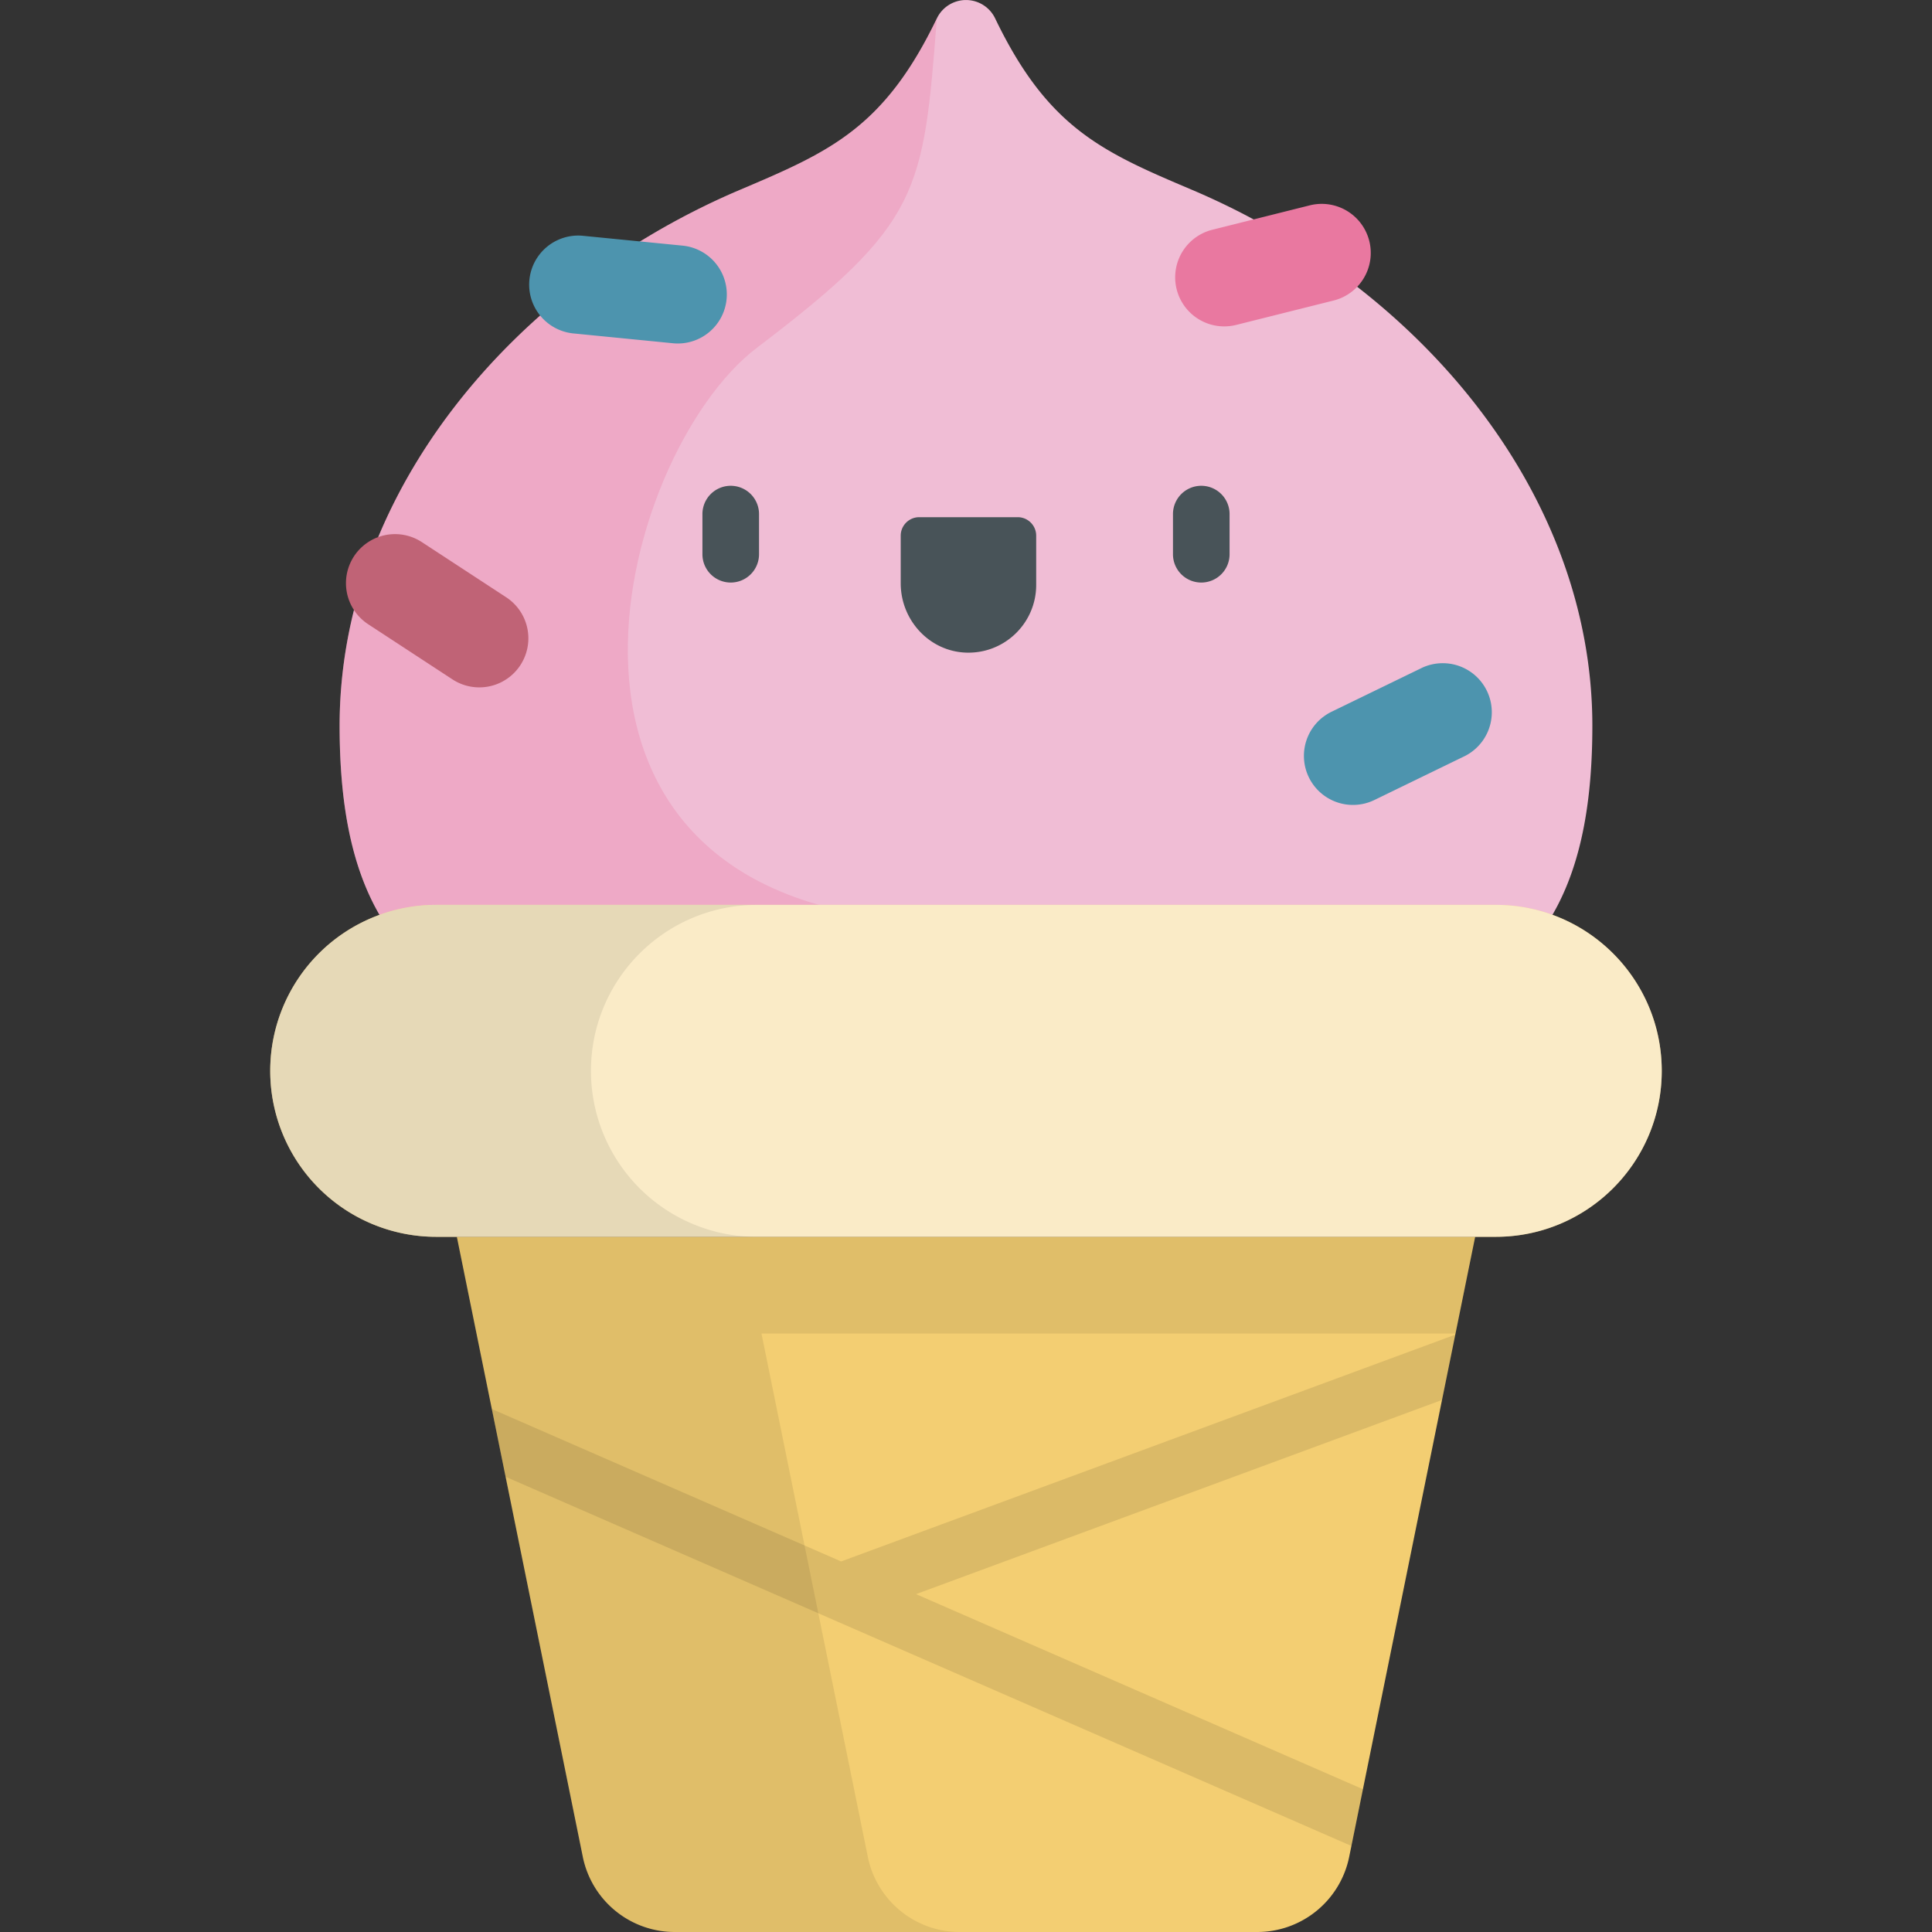
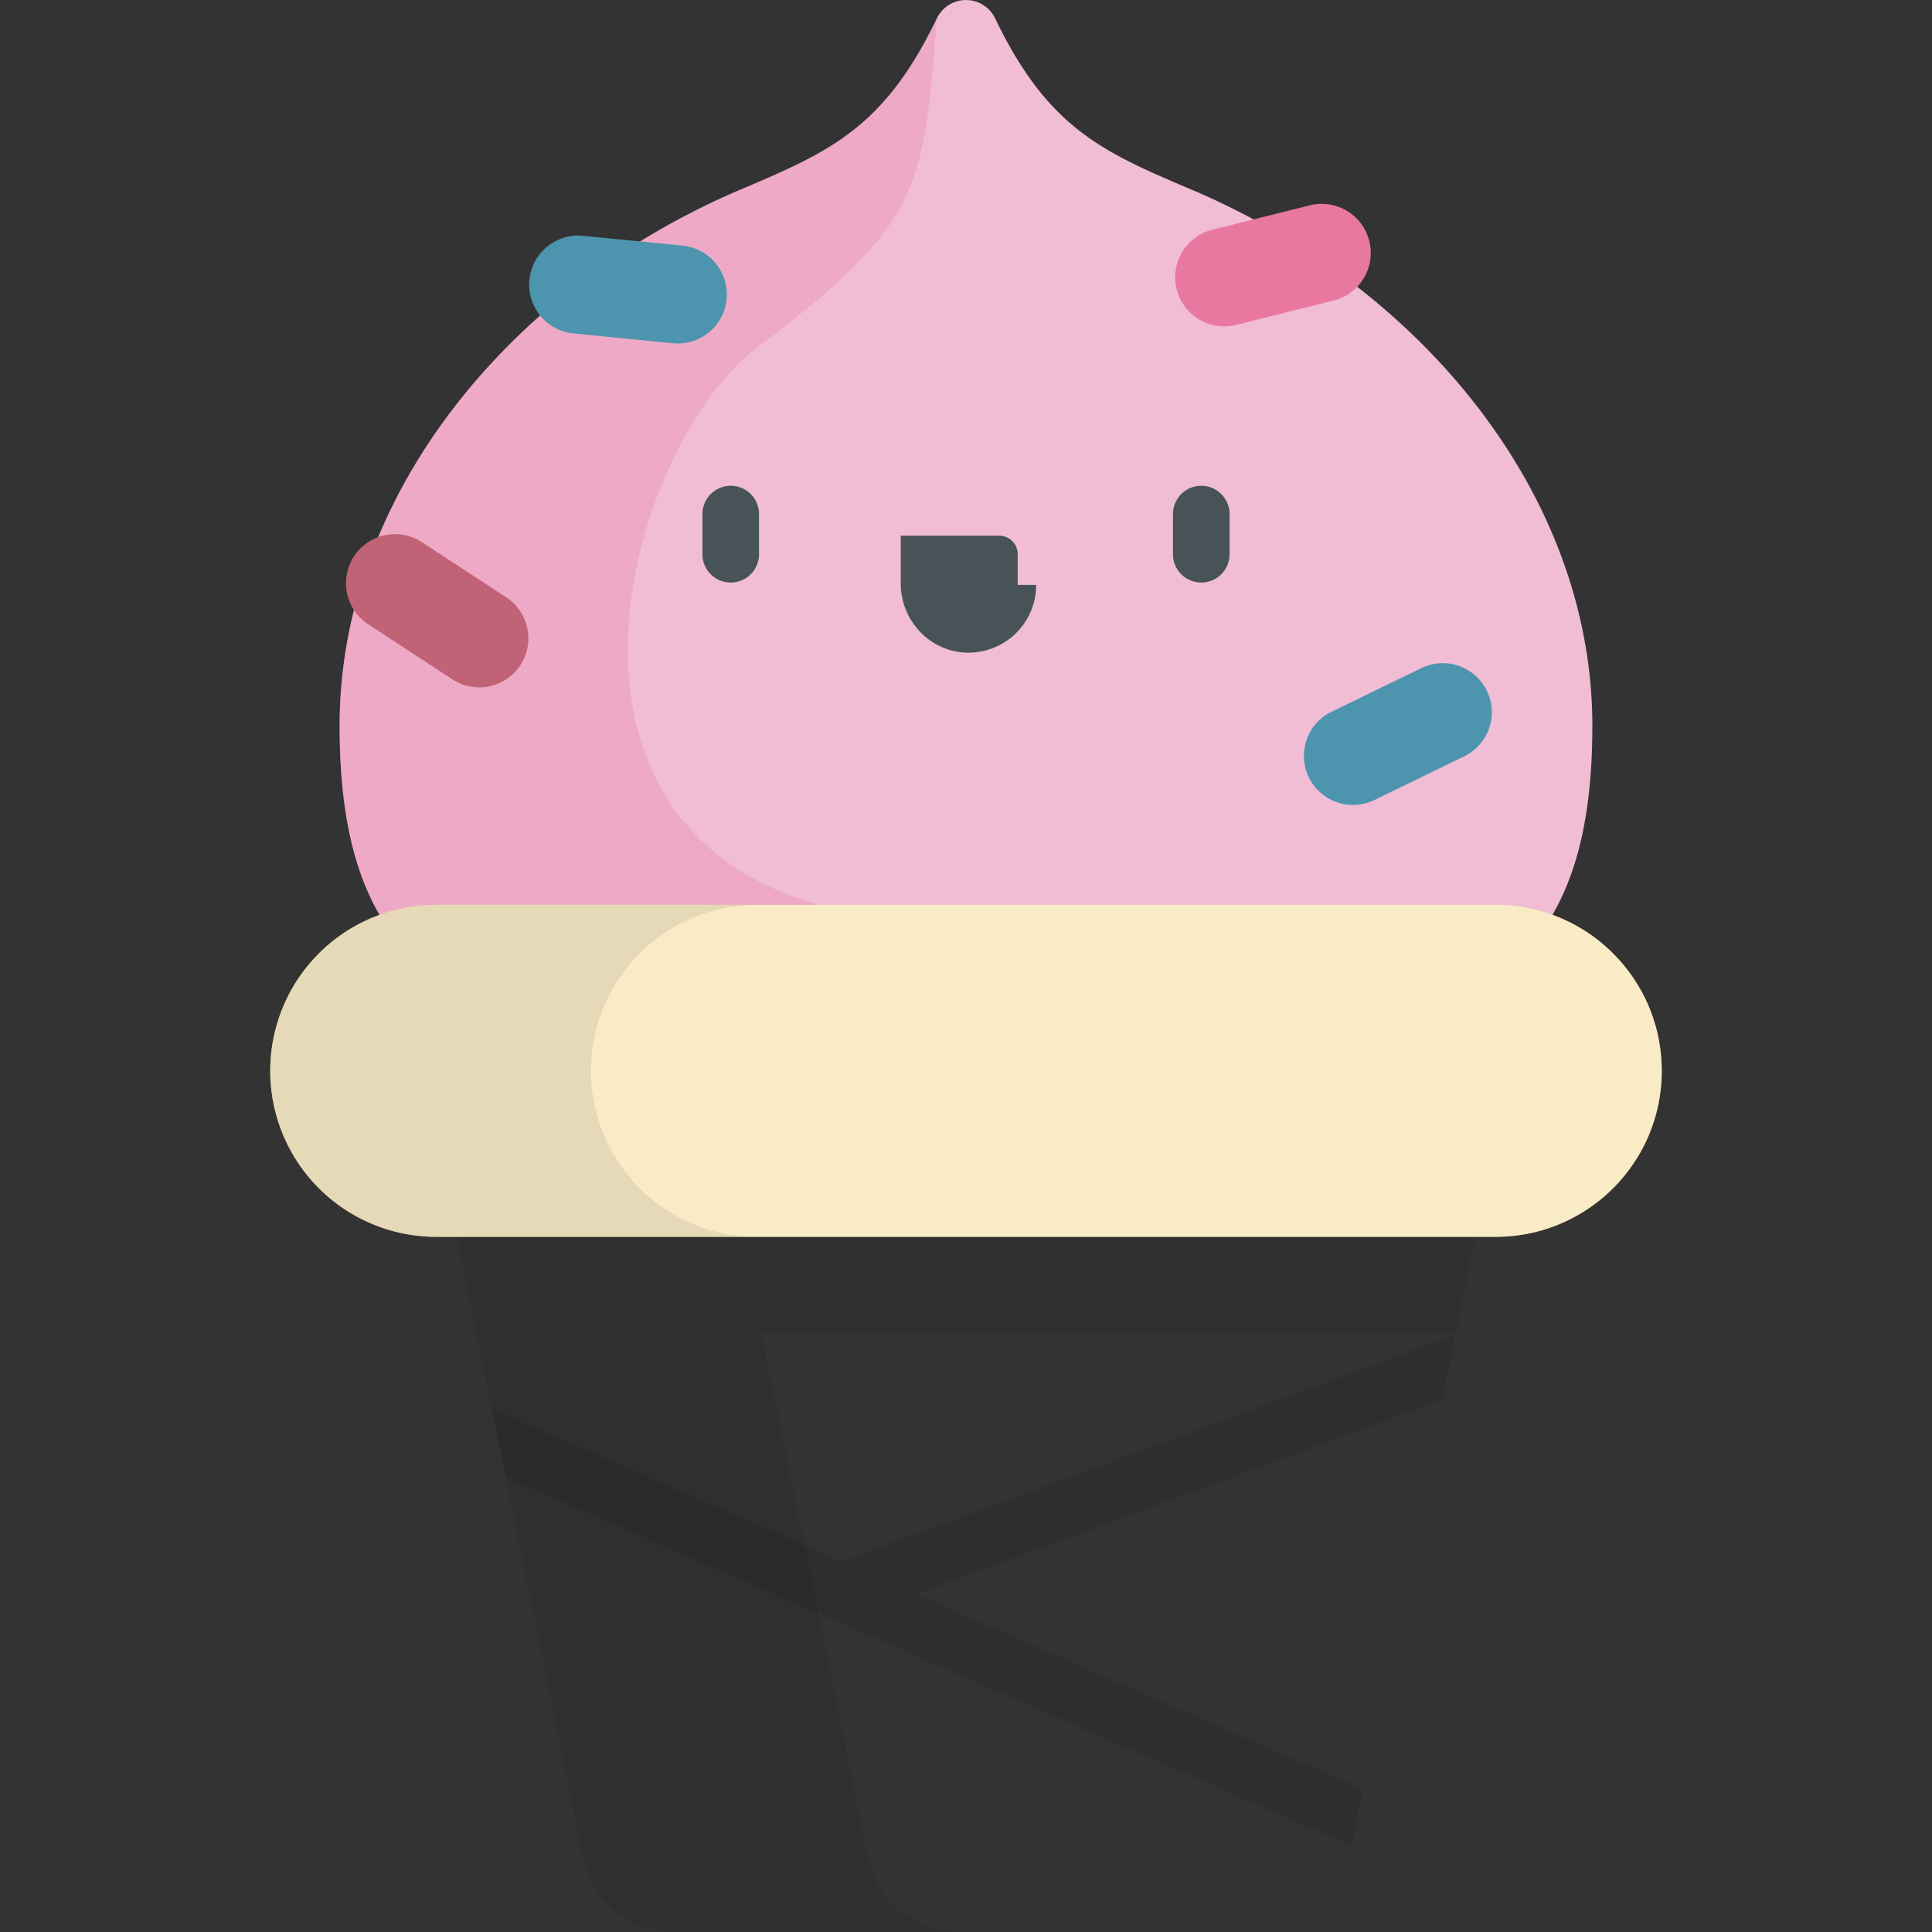
<svg xmlns="http://www.w3.org/2000/svg" viewBox="0 0 512 512">
  <rect x="0" y="0" width="512" height="512" fill="#333333" stroke="none" />
-   <path fill="#f3ce72" d="M390.93 327.77H121.07l33.38 164.31A24.87 24.87 0 00178.82 512h154.36a24.87 24.87 0 0024.37-19.92l33.38-164.3z" />
  <path d="M390.93 327.77H121.07l33.38 164.31A24.87 24.87 0 00178.82 512h75.53a24.87 24.87 0 01-24.37-19.92L201.8 353.4h183.92l5.2-25.63z" opacity=".08" />
  <path d="M385.66 353.7l-162.75 60.1-92.57-40.4 3.65 17.96 224.14 97.83 3.06-15.03-118.43-51.7L382.15 371z" opacity=".1" />
  <path fill="#f0bdd5" d="M256 281.3c118.84 0 165.99-8.97 165.99-88.96 0-61.58-45.81-116.44-106.14-142.05-23.67-10.04-38.13-16.3-52.13-45.42a8.56 8.56 0 00-15.44 0c-14 29.11-28.46 35.38-52.13 45.42C135.82 75.9 90 130.76 90 192.34c0 80 47.15 88.97 165.99 88.97z" />
  <path fill="#e978a0" d="M247.21 244.23C131.4 240.1 163.35 120.41 200.6 92.15c43.49-33 44.07-41.15 47.68-87.29-14 29.12-28.46 35.39-52.13 45.43C135.82 75.9 90 130.76 90 192.34c0 80 47.15 88.97 165.99 88.97 22.22 0 41.94-.32 59.3-1.35-9.34-19.08-31.97-34.44-68.09-35.73z" opacity=".3" />
  <path fill="#f3ce72" d="M396.4 327.77H115.6a43.98 43.98 0 010-87.97h280.8c24.29 0 43.98 19.7 43.98 44 0 24.28-19.7 43.97-43.99 43.97z" />
  <path fill="#fff" d="M396.4 327.77H115.6a43.98 43.98 0 010-87.97h280.8c24.29 0 43.98 19.7 43.98 44 0 24.28-19.7 43.97-43.99 43.97z" opacity=".6" />
  <path d="M156.61 283.79c0-24.3 19.7-43.98 43.99-43.98h-85a43.98 43.98 0 000 87.97h85a43.98 43.98 0 01-43.99-43.99z" opacity=".08" />
  <g fill="#485358">
-     <path d="M193.65 154.38a7.5 7.5 0 01-7.5-7.5v-10.64a7.5 7.5 0 1115 0v10.64a7.5 7.5 0 01-7.5 7.5zM318.35 154.38a7.5 7.5 0 01-7.5-7.5v-10.64a7.5 7.5 0 1115 0v10.64a7.5 7.5 0 01-7.5 7.5zM274.6 155.01c0 10.13-8.39 18.3-18.6 17.94-9.73-.34-17.3-8.63-17.3-18.37v-12.62c0-2.7 2.2-4.9 4.9-4.9h26.1c2.71 0 4.9 2.2 4.9 4.9V155z" />
+     <path d="M193.65 154.38a7.5 7.5 0 01-7.5-7.5v-10.64a7.5 7.5 0 1115 0v10.64a7.5 7.5 0 01-7.5 7.5zM318.35 154.38a7.5 7.5 0 01-7.5-7.5v-10.64a7.5 7.5 0 1115 0v10.64a7.5 7.5 0 01-7.5 7.5zM274.6 155.01c0 10.13-8.39 18.3-18.6 17.94-9.73-.34-17.3-8.63-17.3-18.37v-12.62h26.1c2.71 0 4.9 2.2 4.9 4.9V155z" />
  </g>
  <path fill="#e978a0" d="M355.95 78.72c-.8.39-1.64.7-2.53.92l-25.87 6.48a13 13 0 01-6.32-25.22l25.87-6.48a13 13 0 018.85 24.3z" />
  <path fill="#4d94ae" d="M180.98 90.96a13 13 0 01-2.7 0l-26.54-2.62a13 13 0 012.56-25.87l26.54 2.62a13 13 0 01.14 25.87z" />
  <path fill="#c06376" d="M109.42 142.44c.83.33 1.63.74 2.4 1.24l22.32 14.6a13 13 0 01-14.24 21.76l-22.31-14.6a13 13 0 0111.83-23z" />
  <path fill="#4d94ae" d="M350.64 190.01c.7-.54 1.46-1.02 2.3-1.42l23.98-11.65a13 13 0 0111.36 23.38l-23.99 11.66A13 13 0 01350.64 190z" />
</svg>